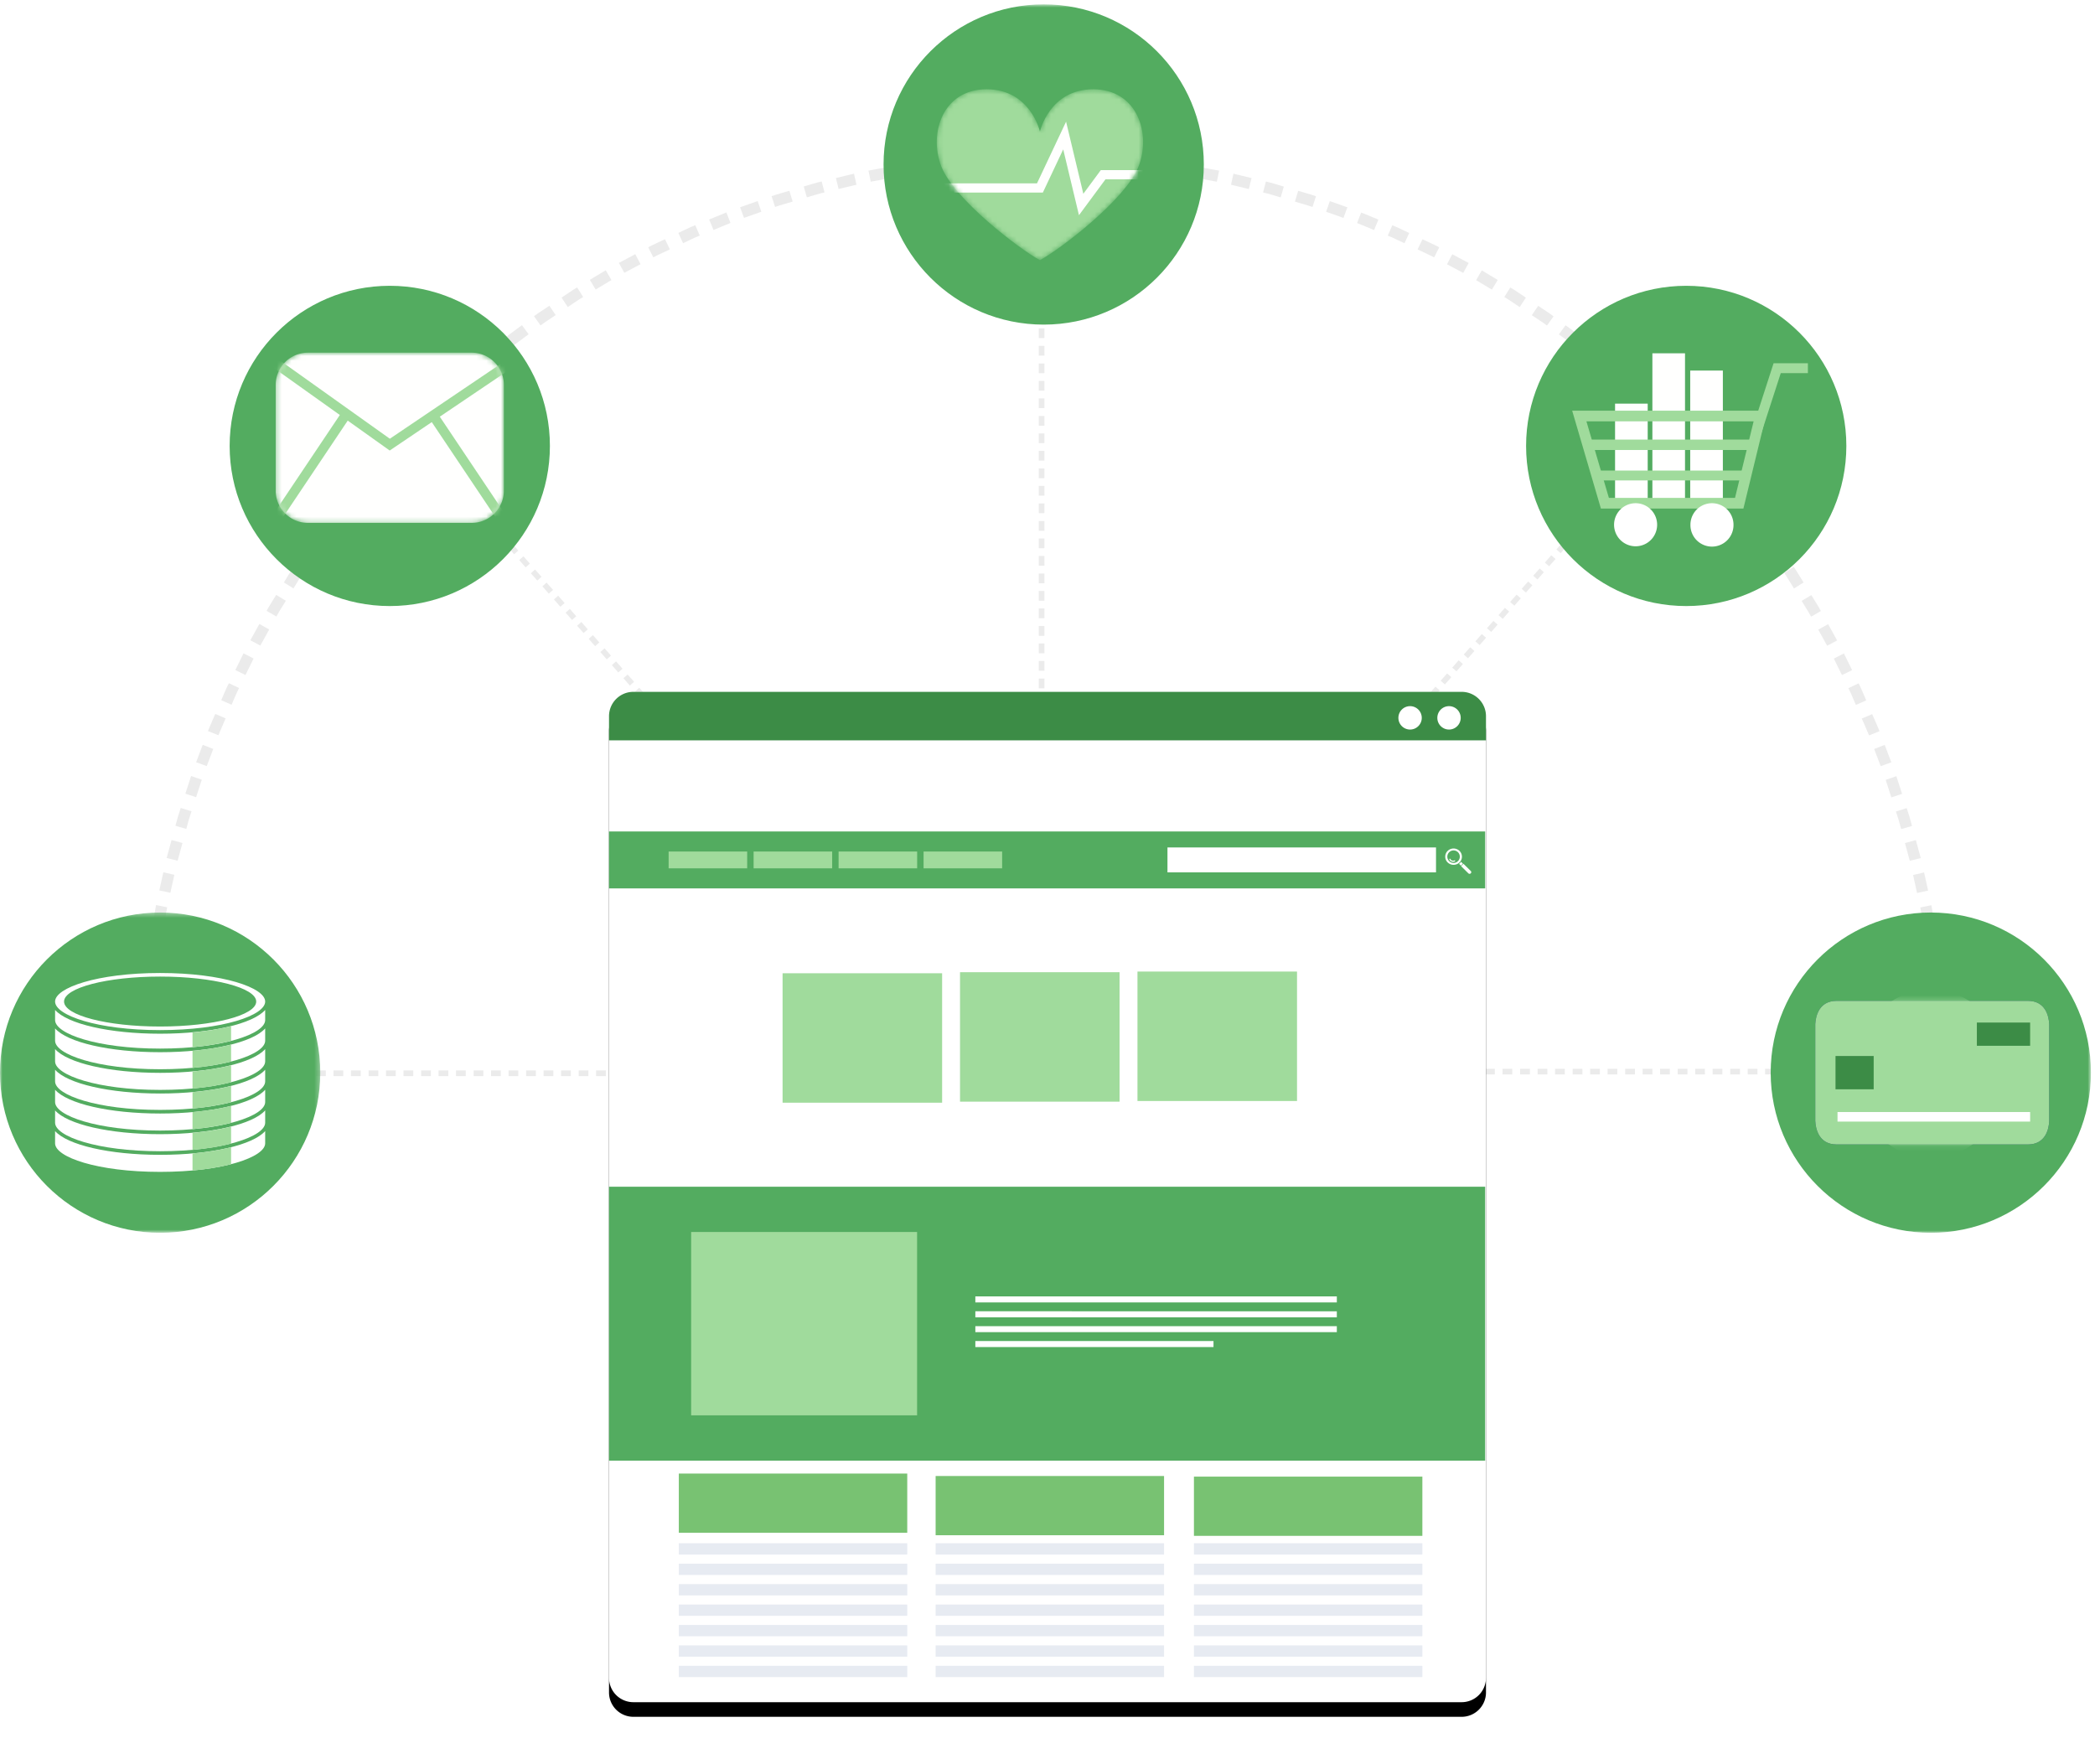
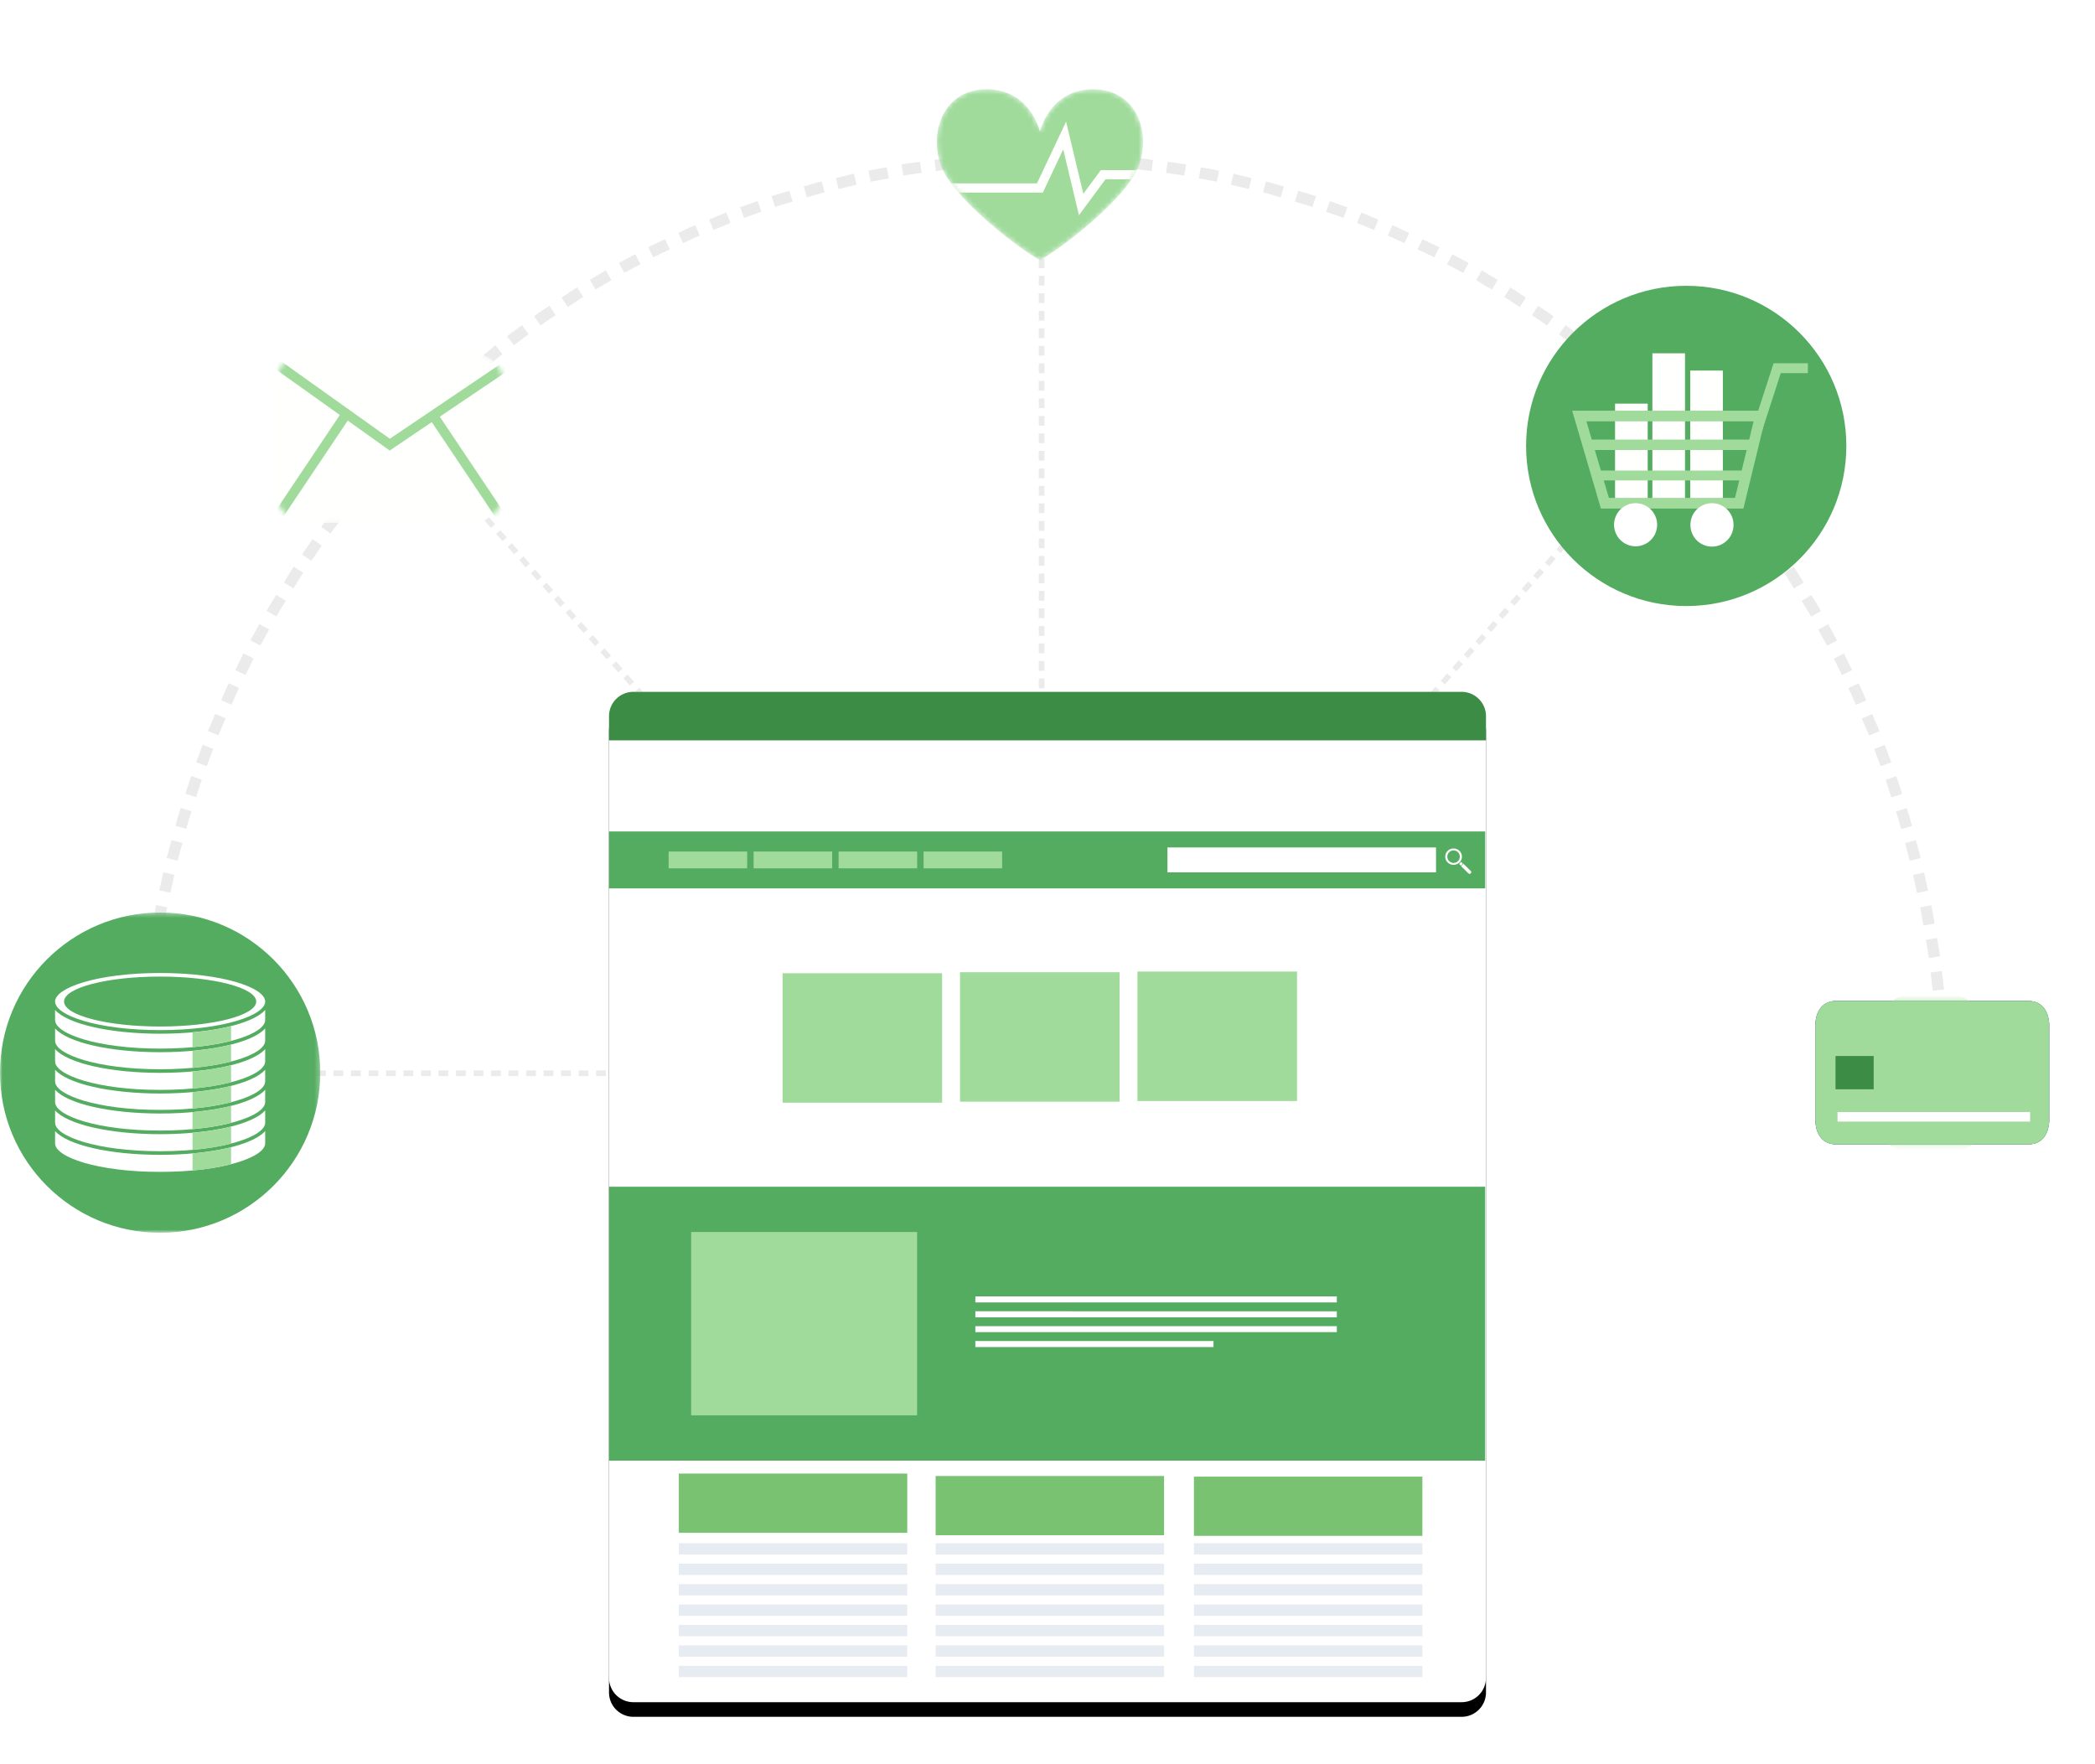
<svg xmlns="http://www.w3.org/2000/svg" xmlns:xlink="http://www.w3.org/1999/xlink" width="430" height="362" viewBox="0 0 430 362">
  <defs>
    <path id="a" d="M0 .42h65.734v65.734H0z" />
-     <path id="c" d="M0 252.994h429.166V.859H0z" />
+     <path id="c" d="M0 252.994V.859H0z" />
    <path id="e" d="M6.889.83A6.63 6.63 0 0 0 .26 7.458v21.686a6.629 6.629 0 0 0 6.628 6.63h33.586a6.628 6.628 0 0 0 6.627-6.63V7.458A6.629 6.629 0 0 0 40.475.83H6.889z" />
    <path id="g" d="M6.889.83A6.63 6.63 0 0 0 .26 7.458v21.686a6.629 6.629 0 0 0 6.628 6.63h33.586a6.628 6.628 0 0 0 6.627-6.63V7.458A6.629 6.629 0 0 0 40.475.83H6.889z" />
    <path id="i" d="M6.889.83A6.63 6.63 0 0 0 .26 7.458v21.686a6.629 6.629 0 0 0 6.628 6.63h33.586a6.628 6.628 0 0 0 6.627-6.63V7.458A6.629 6.629 0 0 0 40.475.83H6.889z" />
    <path id="k" d="M6.889.83A6.63 6.63 0 0 0 .26 7.458v21.686a6.629 6.629 0 0 0 6.628 6.63h33.586a6.628 6.628 0 0 0 6.627-6.63V7.458A6.629 6.629 0 0 0 40.475.83H6.889z" />
    <path id="m" d="M21.243 9.102S19.31.412 10.303.412C1.29.412-1.608 9.423.97 16.181c2.574 6.757 16.089 17.054 20.273 19.307 4.182-2.253 17.697-12.55 20.272-19.307C44.09 9.423 41.195.412 32.183.412c-9.01 0-10.94 8.69-10.94 8.69" />
    <path id="o" d="M21.243 9.102S19.31.412 10.303.412C1.29.412-1.608 9.423.97 16.181c2.574 6.757 16.089 17.054 20.273 19.307 4.182-2.253 17.697-12.55 20.272-19.307C44.09 9.423 41.195.412 32.183.412c-9.01 0-10.94 8.69-10.94 8.69" />
    <path id="q" d="M0 252.994h429.166V.859H0z" />
    <path id="s" d="M5.087.67C1.427.67.785 3.84.693 5.435v19.047h.003l-.003.048v.772c.074 1.566.676 4.843 4.396 4.843h39.232c3.66 0 4.301-3.17 4.394-4.766V6.332h-.003l.003-.047v-.772C48.64 3.947 48.04.67 44.318.67" />
    <path id="v" d="M5 207.373h170a5 5 0 0 0 5-5V5a5 5 0 0 0-5-5H5a5 5 0 0 0-5 5v197.373a5 5 0 0 0 5 5z" />
    <filter id="u" width="118.3%" height="115.9%" x="-9.2%" y="-6.5%" filterUnits="objectBoundingBox">
      <feOffset dy="3" in="SourceAlpha" result="shadowOffsetOuter1" />
      <feGaussianBlur in="shadowOffsetOuter1" result="shadowBlurOuter1" stdDeviation="5" />
      <feColorMatrix in="shadowBlurOuter1" values="0 0 0 0 0.216 0 0 0 0 0.275 0 0 0 0 0.373 0 0 0 0.15 0" />
    </filter>
  </defs>
  <g fill="none" fill-rule="evenodd">
    <path fill="#EBEBEB" d="M333.532 98.556l-.87-.767-1.323 1.5.871.768zM335.906 95.864l-.87-.767-1.324 1.5.871.768zM338.271 93.18l-.87-.766-1.323 1.5.87.768zM326.404 106.642l-.87-.767-1.324 1.5.871.768zM328.777 103.95l-.87-.767-1.323 1.5.87.768zM331.143 101.267l-.87-.767-1.324 1.5.87.768zM319.275 114.728l-.87-.767-1.323 1.5.87.768zM321.649 112.036l-.87-.767-1.324 1.5.87.768zM324.014 109.352l-.87-.767-1.323 1.501.87.767zM312.147 122.814l-.87-.767-1.324 1.5.87.768zM314.52 120.122l-.871-.767-1.322 1.5.87.768zM316.886 117.439l-.871-.767-1.323 1.5.87.768zM305.018 130.9l-.871-.767-1.322 1.5.87.768zM307.39 128.208l-.87-.767-1.322 1.5.87.768zM309.757 125.525l-.871-.767-1.322 1.5.87.768zM297.889 138.986l-.87-.767-1.323 1.5.87.768zM300.262 136.294l-.87-.767-1.323 1.5.87.768zM302.627 133.61l-.87-.766-1.322 1.5.87.768zM290.76 147.072l-.87-.767-1.323 1.5.87.768zM293.133 144.38l-.87-.767-1.322 1.5.87.768zM295.5 141.697l-.871-.767-1.323 1.5.87.768zM283.631 155.158l-.87-.767-1.322 1.501.87.767zM286.005 152.466l-.87-.767-1.324 1.501.871.767zM288.37 149.783l-.87-.767-1.323 1.5.871.768zM276.503 163.244l-.87-.767-1.323 1.501.87.767zM278.876 160.552l-.87-.767-1.323 1.5.87.768zM281.242 157.869l-.87-.767-1.324 1.5.87.768zM269.374 171.33l-.87-.767-1.323 1.5.87.768zM271.747 168.638l-.87-.767-1.323 1.5.87.768zM274.113 165.955l-.87-.767-1.323 1.5.87.768zM262.245 179.416l-.87-.766-1.323 1.5.87.768zM264.619 176.724l-.87-.767-1.324 1.5.87.768zM266.984 174.041l-.87-.767-1.323 1.501.87.767zM50.478 220.866h2v-1.16h-2zM46.889 220.866h2v-1.16h-2zM43.311 220.866h2v-1.16h-2zM61.257 220.866h2v-1.16h-2zM57.67 220.866h2v-1.16h-2zM54.091 220.866h2.001v-1.16h-2zM72.037 220.866h2v-1.16h-2zM68.449 220.866h2v-1.16h-2zM64.871 220.866h2v-1.16h-2zM82.817 220.866h2.001v-1.16h-2zM79.23 220.866h2v-1.16h-2zM75.651 220.866h2.001v-1.16h-2zM93.597 220.866h2v-1.16h-2zM90.01 220.866h2v-1.16h-2zM86.432 220.866h2v-1.16h-2zM104.377 220.866h2.001v-1.16h-2zM100.788 220.866h2v-1.16h-2zM97.211 220.866h2.001v-1.16h-2zM115.157 220.866h2v-1.16h-2zM111.568 220.866h2.001v-1.16h-2zM107.992 220.866h2v-1.16h-2zM125.937 220.866h2.001v-1.16h-2zM122.348 220.866h2v-1.16h-2zM118.771 220.866h2v-1.16h-2zM136.718 220.866h2v-1.16h-2zM133.128 220.866h2.001v-1.16h-2zM129.552 220.866h2v-1.16h-2zM147.497 220.866h2v-1.16h-2zM143.909 220.866h2v-1.16h-2zM140.332 220.866h2v-1.16h-2zM158.278 220.866h2v-1.16h-2zM154.688 220.866h2.001v-1.16h-2zM151.111 220.866h2.001v-1.16h-2zM93.18 98.01l-.87.767 1.323 1.501.87-.767zM90.806 95.318l-.87.767 1.323 1.5.87-.766zM88.441 92.635l-.87.767 1.323 1.501.87-.767zM100.309 106.096l-.87.767 1.323 1.501.87-.767zM97.935 103.404l-.87.767 1.323 1.501.87-.767zM95.57 100.721l-.87.767 1.323 1.501.87-.767zM107.438 114.183l-.87.767 1.322 1.5.87-.767zM105.064 111.49l-.87.768 1.324 1.5.87-.766zM102.698 108.808l-.87.767 1.324 1.5.87-.766zM114.566 122.269l-.87.767 1.323 1.5.87-.766zM112.193 119.577l-.87.767 1.324 1.5.87-.766zM109.827 116.894l-.87.767 1.324 1.5.87-.766zM121.695 130.355l-.87.767 1.324 1.501.87-.767zM119.322 127.663l-.87.767 1.324 1.501.869-.767zM116.957 124.98l-.871.767 1.324 1.501.87-.767zM128.824 138.441l-.87.768 1.324 1.5.87-.767zM126.451 135.75l-.87.767 1.324 1.5.869-.766zM124.086 133.066l-.871.767 1.324 1.501.87-.767zM135.953 146.528l-.87.767 1.324 1.5.87-.766zM133.58 143.836l-.87.767 1.324 1.5.869-.766zM131.215 141.153l-.871.767 1.324 1.5.87-.766zM143.082 154.614l-.87.767 1.324 1.501.869-.767zM140.709 151.922l-.87.767 1.323 1.501.87-.767zM138.344 149.239l-.87.767 1.323 1.501.869-.767zM150.212 162.7l-.871.767 1.324 1.501.869-.767zM147.838 160.009l-.87.767 1.323 1.5.87-.766zM145.473 157.325l-.87.767 1.323 1.501.869-.767zM157.34 170.787l-.87.767 1.324 1.5.869-.766zM154.967 168.095l-.87.767 1.323 1.5.87-.766zM152.601 165.412l-.87.767 1.324 1.5.87-.766zM164.469 178.873l-.87.767 1.324 1.5.869-.765zM162.096 176.181l-.87.767 1.323 1.501.87-.767zM159.73 173.498l-.87.767 1.323 1.501.87-.767zM213.208 51.427h1.16v-2.001h-1.16zM213.208 47.837h1.16v-2h-1.16zM213.208 44.26h1.16v-2h-1.16zM213.208 62.206h1.16v-2h-1.16zM213.208 58.618h1.16v-2.001h-1.16zM213.208 55.04h1.16v-2h-1.16zM213.208 72.986h1.16v-2h-1.16zM213.208 69.397h1.16v-2h-1.16zM213.208 65.82h1.16v-2h-1.16zM213.208 83.766h1.16v-2h-1.16zM213.208 80.178h1.16v-2.001h-1.16zM213.208 76.6h1.16v-2h-1.16zM213.208 94.545h1.16v-2h-1.16zM213.208 90.957h1.16v-2h-1.16zM213.208 87.38h1.16v-2h-1.16zM213.208 105.326h1.16v-2h-1.16zM213.208 101.737h1.16v-2.001h-1.16zM213.208 98.16h1.16v-2h-1.16zM213.208 116.106h1.16v-2h-1.16zM213.208 112.517h1.16v-2h-1.16zM213.208 108.94h1.16v-2h-1.16zM213.208 126.886h1.16v-2h-1.16zM213.208 123.297h1.16v-2h-1.16zM213.208 119.72h1.16v-2.001h-1.16zM213.208 137.665h1.16v-2h-1.16zM213.208 134.077h1.16v-2h-1.16zM213.208 130.5h1.16v-2h-1.16zM213.208 148.446h1.16v-2.001h-1.16zM213.208 144.856h1.16v-2h-1.16zM213.208 141.28h1.16v-2.001h-1.16zM213.208 159.225h1.16v-2h-1.16zM213.208 155.637h1.16v-2h-1.16zM213.208 152.06h1.16v-2.002h-1.16z" />
    <g transform="translate(0 .035)">
      <path fill="#EBEBEB" d="M28.388 216.718l2.318.094c.006-1.259.1-2.513.198-3.767l-2.315-.139c-.1 1.269-.194 2.538-.201 3.812M28.222 223.54l2.32.02.092-3.775-2.319-.061zM31.375 189.488l2.284.408c.219-1.24.408-2.483.652-3.717l-2.276-.451c-.247 1.248-.439 2.507-.66 3.76M30.248 196.242l2.297.33c.15-1.25.408-2.482.607-3.725l-2.29-.373c-.2 1.256-.46 2.504-.614 3.768M29.422 203.018l2.306.25.458-3.746-2.301-.295zM36.009 169.458l2.23.64.495-1.82.577-1.796-2.216-.684-.584 1.817zM34.207 176.065l2.251.563.993-3.64-2.24-.607zM32.7 182.722l2.27.486.816-3.685-2.26-.529zM42.678 150.008l2.151.869c.471-1.166.994-2.311 1.487-3.468l-2.133-.91c-.5 1.17-1.03 2.329-1.505 3.509M40.254 156.413l2.18.794 1.336-3.53-2.164-.835zM38.045 162.87l2.207.718 1.164-3.589-2.192-.76zM51.387 131.38l2.049 1.09 1.822-3.304-2.026-1.129zM48.3 137.493l2.084 1.017 1.665-3.386-2.064-1.058zM45.408 143.674l2.12.944c.517-1.146.963-2.325 1.546-3.441l-2.101-.985c-.589 1.13-1.042 2.322-1.565 3.482M61.998 113.77l1.922 1.299 2.128-3.118-1.897-1.335zM58.264 119.51l1.967 1.23c.67-1.064 1.295-2.159 2-3.2l-1.94-1.268c-.716 1.053-1.349 2.16-2.027 3.237M54.72 125.342l2.009 1.16c.593-1.109 1.3-2.152 1.945-3.232l-1.986-1.2c-.652 1.093-1.366 2.15-1.968 3.272M74.39 97.363l1.775 1.496c.813-.96 1.59-1.95 2.43-2.886l-1.743-1.53c-.851.947-1.639 1.95-2.461 2.92M70.05 102.66l1.826 1.431c.734-1.022 1.585-1.952 2.375-2.93l-1.798-1.467c-.8.99-1.66 1.932-2.404 2.966M65.938 108.11l1.876 1.366 2.272-3.012-1.848-1.403zM88.444 82.352l1.604 1.676c.871-.908 1.85-1.702 2.77-2.56l-1.57-1.708c-.931.867-1.922 1.673-2.804 2.592M83.584 87.179l1.662 1.618 2.677-2.659-1.63-1.65zM78.93 92.172l1.72 1.558 2.546-2.784-1.687-1.59zM104.061 68.974l1.412 1.841 3.031-2.245-1.373-1.87zM98.718 73.258l1.477 1.788 2.919-2.39-1.44-1.818zM93.533 77.697l1.543 1.734c.942-.832 1.845-1.71 2.82-2.503l-1.506-1.764c-.987.804-1.902 1.691-2.857 2.533M121.06 57.402l1.2 1.985 3.236-1.938-1.158-2.01zM115.262 61.046l1.273 1.94c1.055-.683 2.068-1.431 3.158-2.06l-1.232-1.967c-1.103.638-2.13 1.395-3.199 2.087M109.605 64.867l1.343 1.893c1.004-.757 2.079-1.413 3.116-2.124l-1.304-1.919c-1.05.72-2.137 1.385-3.155 2.15M139.23 47.77l.969 2.108c1.145-.517 2.255-1.114 3.43-1.561l-.923-2.129c-1.19.455-2.315 1.058-3.475 1.582M133.045 50.715l1.048 2.07c1.111-.586 2.267-1.085 3.399-1.632l-1.003-2.091c-1.147.554-2.317 1.06-3.444 1.653M127.02 53.93l1.124 2.03 3.328-1.776-1.081-2.052zM158.366 40.23l.722 2.205c1.188-.41 2.406-.728 3.607-1.096l-.675-2.22c-1.217.373-2.45.695-3.654 1.11M151.903 42.507l.806 2.176 3.557-1.254-.76-2.192zM145.555 45.018l.888 2.143 3.488-1.432-.842-2.163zM178.254 34.983l.464 2.274 3.706-.69-.415-2.283zM171.575 36.505l.55 2.254 3.667-.881-.503-2.266zM164.973 38.245l.637 2.231c1.21-.336 2.398-.76 3.629-1.023l-.59-2.244c-1.246.266-2.45.696-3.676 1.036M198.612 32.06l.2 2.311 3.76-.297-.152-2.315zM191.8 32.78l.288 2.303c1.247-.157 2.49-.35 3.74-.475l-.239-2.308c-1.267.126-2.525.322-3.789.48M185.037 33.721l.376 2.29c1.232-.253 2.488-.354 3.731-.54l-.326-2.296c-1.26.187-2.533.29-3.78.546M219.167 31.46l-.063 2.32 3.77.099.111-2.317zM212.318 31.38l.024 2.32 1.886-.05 1.884.051.024-2.32-1.908-.05zM205.492 31.56l.112 2.318 3.77-.1-.064-2.318zM239.66 33.18l-.327 2.297c1.242.186 2.5.283 3.73.54l.377-2.289c-1.248-.26-2.521-.36-3.78-.548M232.865 32.301l-.24 2.309c1.252.125 2.494.319 3.741.475l.288-2.302c-1.263-.159-2.522-.354-3.789-.482M226.058 31.762l-.151 2.315 3.759.298.2-2.312zM259.827 37.218l-.588 2.244c1.229.266 2.416.688 3.627 1.025l.636-2.23c-1.226-.342-2.429-.769-3.675-1.039M253.166 35.617l-.503 2.265 3.666.881.55-2.253zM246.468 34.292l-.416 2.282 3.708.69.464-2.273zM279.386 43.582l-.842 2.161 3.488 1.433.888-2.143zM272.947 41.243l-.759 2.192 3.557 1.253.805-2.176zM266.456 39.13l-.675 2.22c1.201.369 2.42.683 3.606 1.097l.723-2.204c-1.203-.42-2.438-.74-3.654-1.113M298.083 52.15L297 54.202l3.327 1.775 1.125-2.03zM291.965 49.069l-1.003 2.092c1.131.547 2.288 1.044 3.398 1.632l1.048-2.07c-1.126-.595-2.297-1.1-3.443-1.654M285.769 46.203l-.925 2.128c1.175.449 2.284 1.048 3.43 1.563l.97-2.108c-1.16-.522-2.286-1.128-3.475-1.583M315.71 62.738l-1.303 1.919c1.035.712 2.113 1.366 3.115 2.125l1.343-1.891c-1.015-.769-2.105-1.432-3.154-2.153M309.992 58.968l-1.232 1.966c1.088.63 2.103 1.378 3.158 2.06l1.272-1.94c-1.068-.69-2.096-1.447-3.198-2.086M304.134 55.46l-1.158 2.01 3.235 1.938 1.2-1.986zM332.079 75.188l-1.508 1.765c.974.796 1.879 1.671 2.822 2.504l1.541-1.734c-.954-.842-1.87-1.728-2.855-2.535M326.779 70.849l-1.441 1.818 2.917 2.39 1.48-1.788zM321.34 66.723l-1.374 1.87 3.031 2.245 1.412-1.842zM346.957 89.384l-1.689 1.59 2.548 2.785 1.719-1.559zM342.157 84.499l-1.63 1.651 2.677 2.658 1.663-1.617zM337.22 79.786l-1.57 1.708c.92.857 1.897 1.653 2.769 2.562l1.604-1.676c-.884-.92-1.87-1.728-2.803-2.594M360.224 105.092l-1.848 1.402 2.273 3.012 1.874-1.365zM355.996 99.707l-1.798 1.467c.791.977 1.64 1.907 2.375 2.93l1.826-1.431c-.744-1.034-1.603-1.978-2.403-2.966M351.613 94.472l-1.744 1.53c.838.937 1.617 1.926 2.43 2.886l1.774-1.494c-.822-.973-1.611-1.973-2.46-2.922M371.771 122.104l-1.986 1.199c.645 1.08 1.353 2.122 1.943 3.233l2.01-1.16c-.599-1.124-1.315-2.179-1.967-3.272M368.158 116.286l-1.943 1.268c.706 1.041 1.331 2.135 2 3.2l1.969-1.23c-.678-1.078-1.312-2.184-2.026-3.238M364.31 110.648l-1.897 1.335 2.127 3.117 1.922-1.298zM381.484 140.227l-2.101.984c.582 1.117 1.025 2.297 1.544 3.443l2.12-.944c-.525-1.16-.975-2.353-1.563-3.483M378.462 134.08l-2.066 1.058 1.666 3.386 2.085-1.017zM375.226 128.071l-2.028 1.129 1.824 3.304 2.048-1.09zM389.227 159.275l-2.192.761 1.165 3.588 2.206-.717zM386.84 152.857l-2.165.836 1.336 3.53 2.18-.795zM384.271 146.534l-2.134.91c.494 1.157 1.02 2.302 1.486 3.468l2.152-.868c-.474-1.182-1.004-2.338-1.504-3.51M394.92 179.032l-2.258.529.816 3.685 2.268-.486zM393.232 172.397l-2.24.607.993 3.64 2.25-.563zM391.357 165.835l-2.216.683c.189.6.396 1.195.573 1.797l.498 1.821 2.23-.64-.503-1.842c-.182-.61-.39-1.213-.582-1.819M398.56 199.266l-2.301.295.457 3.746 2.306-.25zM397.58 192.49l-2.29.373c.198 1.243.457 2.475.606 3.724l2.297-.329c-.151-1.263-.412-2.51-.613-3.768M396.412 185.765l-2.276.45c.24 1.235.432 2.479.652 3.718l2.283-.407c-.22-1.253-.416-2.512-.659-3.76M400.125 219.763l-2.32.06.093 3.774 2.32-.016zM399.852 212.923l-2.316.138c.099 1.255.191 2.51.197 3.768l2.318-.094c-.007-1.274-.1-2.543-.199-3.812M399.354 206.115l-2.31.216.276 3.764 2.313-.171z" />
      <g transform="translate(0 186.84)">
        <mask id="b" fill="#fff">
          <use xlink:href="#a" />
        </mask>
        <path fill="#53AC60" d="M65.734 33.286c0 18.153-14.715 32.868-32.868 32.868C14.715 66.154 0 51.44 0 33.286 0 15.133 14.715.42 32.866.42c18.153 0 32.868 14.713 32.868 32.866" mask="url(#b)" />
      </g>
-       <path fill="#205C91" d="M10.618 226.598v-.003zM10.618 222.359v-.002zM10.618 209.772z" />
      <path fill="#FFF" d="M54.428 232.114c-2.498 2.84-11.076 4.88-21.561 4.88-10.486 0-19.062-2.04-21.561-4.88v2.517c0 2.83 8.663 5.862 21.56 5.862 12.899 0 21.562-3.031 21.562-5.862v-2.517z" />
      <path fill="#205C91" d="M10.618 214.012v-.003zM10.618 230.838h.001l-.001-.004v.004" />
      <path fill="#FFF" d="M32.866 220.167c-10.485 0-19.062-2.038-21.56-4.879v2.518c0 2.83 8.663 5.862 21.56 5.862 12.899 0 21.562-3.031 21.562-5.862v-2.518c-2.498 2.841-11.076 4.88-21.562 4.88M32.866 200.407c10.893 0 19.721 2.294 19.721 5.126 0 2.83-8.828 5.126-19.72 5.126s-19.72-2.295-19.72-5.126c0-2.832 8.828-5.126 19.72-5.126m0 10.987c12.898 0 21.561-3.03 21.561-5.861 0-2.832-8.663-5.861-21.562-5.861-12.897 0-21.56 3.03-21.56 5.86 0 2.832 8.663 5.862 21.56 5.862" />
      <path fill="#FFF" d="M32.866 215.929c-10.485 0-19.062-2.04-21.56-4.88v2.517c0 2.83 8.663 5.862 21.56 5.862 12.899 0 21.562-3.032 21.562-5.862v-2.516c-2.498 2.84-11.076 4.879-21.562 4.879M32.866 232.755c-10.485 0-19.062-2.04-21.56-4.88v2.517c0 2.83 8.663 5.862 21.56 5.862 12.899 0 21.562-3.032 21.562-5.862v-2.518c-2.498 2.84-11.076 4.88-21.562 4.88" />
      <path fill="#FFF" d="M32.866 212.135c-10.485 0-19.062-2.04-21.56-4.88v2.073c0 2.83 8.663 5.862 21.56 5.862 12.899 0 21.562-3.032 21.562-5.862v-2.073c-2.498 2.84-11.076 4.88-21.562 4.88M32.866 224.408c-10.485 0-19.062-2.04-21.56-4.88v2.386c0 2.83 8.663 5.86 21.56 5.86 12.899 0 21.562-3.03 21.562-5.86v-2.386c-2.498 2.84-11.076 4.88-21.562 4.88" />
      <path fill="#FFF" d="M32.866 228.515c-10.485 0-19.062-2.039-21.56-4.88v2.517c0 2.83 8.663 5.862 21.56 5.862 12.899 0 21.562-3.031 21.562-5.862v-2.517c-2.498 2.841-11.076 4.88-21.562 4.88" />
      <mask id="d" fill="#fff">
        <use xlink:href="#c" />
      </mask>
      <path fill="#EBEBEB" d="M376.688 220.493h2v-1.16h-2zM380.276 220.493h2.001v-1.16h-2zM383.853 220.493h2v-1.16h-2zM365.908 220.493h2v-1.16h-2zM369.497 220.493h2v-1.16h-2zM373.074 220.493h2v-1.16h-2zM355.128 220.493h2v-1.16h-2zM358.717 220.493h2v-1.16h-2zM362.294 220.493h2v-1.16h-2zM344.349 220.493h2v-1.16h-2zM347.937 220.493h2v-1.16h-2zM351.514 220.493h2v-1.16h-2zM333.568 220.493h2.001v-1.16h-2zM337.158 220.493h2v-1.16h-2zM340.734 220.493h2.001v-1.16h-2zM322.789 220.493h2v-1.16h-2zM326.377 220.493h2v-1.16h-2zM329.954 220.493h2v-1.16h-2zM312.008 220.493h2.001v-1.16h-2zM315.598 220.493h2v-1.16h-2zM319.174 220.493h2.001v-1.16h-2zM301.228 220.493h2v-1.16h-2zM304.817 220.493h2.001v-1.16h-2zM308.394 220.493h2v-1.16h-2zM290.448 220.493h2.001v-1.16h-2zM294.037 220.493h2v-1.16h-2zM297.614 220.493h2v-1.16h-2zM279.668 220.493h2v-1.16h-2zM283.257 220.493h2.001v-1.16h-2zM286.834 220.493h2v-1.16h-2zM268.889 220.493h2v-1.16h-2zM272.477 220.493h2v-1.16h-2zM276.054 220.493h2v-1.16h-2z" mask="url(#d)" />
      <path fill="#53AC60" d="M396.3 252.994c18.151 0 32.866-14.716 32.866-32.868 0-18.153-14.715-32.866-32.867-32.866-18.152 0-32.867 14.713-32.867 32.866 0 18.152 14.715 32.868 32.867 32.868zM214.218 66.592c-18.15 0-32.867-14.714-32.867-32.866 0-18.153 14.716-32.867 32.867-32.867 18.152 0 32.867 14.714 32.867 32.867 0 18.152-14.715 32.866-32.867 32.866zM80.001 124.357c-18.15 0-32.866-14.714-32.866-32.866S61.85 58.624 80.001 58.624c18.153 0 32.868 14.715 32.868 32.867 0 18.152-14.715 32.866-32.868 32.866z" mask="url(#d)" />
    </g>
    <g transform="translate(56.32 71.553)">
      <mask id="f" fill="#fff">
        <use xlink:href="#e" />
      </mask>
      <path fill="#FFFFFE" d="M47.102 29.145a6.628 6.628 0 0 1-6.628 6.629H6.89a6.628 6.628 0 0 1-6.628-6.63V7.459A6.627 6.627 0 0 1 6.89.83h33.585a6.627 6.627 0 0 1 6.628 6.628v21.687z" mask="url(#f)" />
    </g>
    <g transform="translate(56.32 71.553)">
      <mask id="h" fill="#fff">
        <use xlink:href="#g" />
      </mask>
      <path fill="#A0DB9C" d="M1.014 2.335l22.682 16.162L47.521 2.405 20.916-23.513 1.014 2.335zm22.653 18.582L-1.82 2.757l22.521-29.253L50.66 2.686l-26.992 18.23z" mask="url(#h)" />
    </g>
    <g transform="translate(56.32 71.553)">
      <mask id="j" fill="#fff">
        <use xlink:href="#i" />
      </mask>
      <path fill="#A0DB9C" d="M-.455 37.916l-1.652-1.108 16.075-23.987 1.652 1.107z" mask="url(#j)" />
    </g>
    <g transform="translate(56.32 71.553)">
      <mask id="l" fill="#fff">
        <use xlink:href="#k" />
      </mask>
      <path fill="#A0DB9C" d="M47.601 37.916L31.527 13.928l1.651-1.107 16.075 23.987z" mask="url(#l)" />
    </g>
    <g transform="translate(192.204 17.914)">
      <mask id="n" fill="#fff">
        <use xlink:href="#m" />
      </mask>
      <path fill="#A0DB9C" d="M32.183.412c-9.01 0-10.94 8.69-10.94 8.69S19.31.412 10.3.412C1.29.412-1.606 9.423.97 16.181c2.574 6.757 16.089 17.054 20.273 19.307 4.182-2.253 17.698-12.55 20.272-19.307C44.09 9.423 41.195.412 32.183.412" mask="url(#n)" />
    </g>
    <g transform="translate(192.204 17.914)">
      <mask id="p" fill="#fff">
        <use xlink:href="#o" />
      </mask>
      <path stroke="#FFFFFE" stroke-width="1.893" d="M-4.15 20.663h25.392L26.316 9.9l3.386 14.156 4.512-6.105h11.848" mask="url(#p)" />
    </g>
    <g transform="translate(0 .035)">
      <path fill="#53AC60" d="M346.098 124.357c18.151 0 32.866-14.714 32.866-32.866s-14.715-32.867-32.866-32.867c-18.153 0-32.868 14.715-32.868 32.867 0 18.152 14.715 32.866 32.868 32.866z" />
      <mask id="r" fill="#fff">
        <use xlink:href="#q" />
      </mask>
      <path fill="#FFFFFE" d="M339.153 103.18h6.698V72.477h-6.698zM346.918 103.962h6.7V76.023h-6.7zM331.492 103.962h6.7V82.817h-6.7z" mask="url(#r)" />
      <path stroke="#A0DB9C" stroke-width="2.189" d="M361.324 85.349l-4.35 17.9h-27.57l-5.254-17.9z" mask="url(#r)" />
      <path stroke="#A0DB9C" stroke-width="2.138" d="M325.885 91.257h34.004" mask="url(#r)" />
      <path stroke="#A0DB9C" stroke-width="2.026" d="M327.733 97.56h30.537" mask="url(#r)" />
      <path fill="#FFF" d="M340.128 107.669a4.42 4.42 0 1 1-8.84 0 4.42 4.42 0 0 1 8.84 0M355.801 107.669a4.42 4.42 0 1 1-8.839 0 4.42 4.42 0 0 1 8.84 0" mask="url(#r)" />
      <path stroke="#A0DB9C" stroke-width="2.026" d="M360.529 88.622l4.238-13.09h6.304" mask="url(#r)" />
      <path fill="#0D3956" d="M420.607 210.232c-.075-1.566-.676-4.842-4.397-4.842h-39.231c-3.66 0-4.302 3.17-4.395 4.765v19.047h.004l-.004.047v.772c.075 1.567.676 4.844 4.397 4.844h39.232c3.66 0 4.301-3.17 4.394-4.767V211.051h-.003l.003-.047v-.772z" mask="url(#r)" />
    </g>
    <g transform="translate(371.892 204.754)">
      <mask id="t" fill="#fff">
        <use xlink:href="#s" />
      </mask>
      <use fill="#A0DB9C" xlink:href="#s" />
      <path fill="#A0DB9C" d="M40 15.643c0 9.578-6.997 17.342-15.63 17.342-8.632 0-15.629-7.764-15.629-17.342 0-9.577 6.997-17.342 15.63-17.342C33.003-1.7 40 6.066 40 15.643" mask="url(#t)" />
    </g>
    <g>
-       <path fill="#3C8C46" d="M405.753 214.645h10.933v-4.767h-10.933z" />
      <path fill="#FFF" d="M377.15 230.206h39.536v-1.964H377.15z" />
      <path fill="#3C8C46" d="M376.74 223.576h7.835v-6.83h-7.834z" />
      <g fill="#A0DB9C">
        <path d="M47.43 226.979v3.488c-2.207.569-4.873 1.022-7.915 1.295v-3.505c2.963-.265 5.641-.703 7.915-1.278M47.43 231.243v3.489c-2.207.568-4.873 1.021-7.915 1.295v-3.505c2.963-.266 5.641-.703 7.915-1.279M47.43 235.471v3.489c-2.207.568-4.873 1.021-7.915 1.295v-3.505c2.963-.266 5.641-.703 7.915-1.279M47.43 218.654v3.488c-2.207.568-4.873 1.022-7.915 1.295v-3.505c2.963-.266 5.641-.703 7.915-1.278M47.43 214.407v3.488c-2.207.569-4.873 1.022-7.915 1.296v-3.505c2.963-.266 5.641-.703 7.915-1.279M47.43 210.627v3.01c-2.207.569-4.873 1.022-7.915 1.295v-3.027c2.963-.265 5.641-.702 7.915-1.278M47.43 222.892v3.339c-2.207.569-4.873 1.022-7.915 1.295v-3.356c2.963-.265 5.641-.702 7.915-1.278" />
      </g>
    </g>
    <g>
      <g transform="translate(125 142)">
        <use fill="#000" filter="url(#u)" xlink:href="#v" />
        <use fill="#FFF" xlink:href="#v" />
      </g>
      <path fill="#3C8C46" d="M125 151.954h180V147a5 5 0 0 0-5-5H130a5 5 0 0 0-5 5v4.954z" />
-       <path fill="#FFF" d="M299.809 147.339a2.4 2.4 0 0 1-2.398 2.4 2.399 2.399 0 0 1-2.397-2.4c0-1.326 1.072-2.401 2.397-2.401a2.4 2.4 0 0 1 2.398 2.4M291.817 147.339a2.4 2.4 0 0 1-2.397 2.4 2.399 2.399 0 0 1-2.398-2.4c0-1.326 1.073-2.401 2.398-2.401a2.4 2.4 0 0 1 2.397 2.4" />
      <path fill="#53AC60" d="M125 182.344h179.83v-11.686H125z" />
      <path fill="#FFF" d="M239.624 179.057h55.119v-5.12h-55.12z" />
      <path fill="#A0DB9C" d="M137.236 178.226h16.124v-3.451h-16.124zM154.68 178.226h16.123v-3.451H154.68zM172.121 178.226h16.125v-3.451h-16.125zM189.564 178.226h16.124v-3.451h-16.124zM160.625 226.33h32.745v-26.57h-32.745z" />
      <path fill="#FFF" d="M297.136 174.645a1.74 1.74 0 0 1 2.423 0 1.65 1.65 0 0 1 0 2.37 1.742 1.742 0 0 1-2.423 0 1.652 1.652 0 0 1 0-2.37m1.211-.098a1.283 1.283 0 0 0 0 2.566 1.282 1.282 0 0 0 0-2.566M299.853 177.67l-.379-.374a1.453 1.453 0 0 0 .405-.413l.387.38-.413.408zM301.876 178.769a.338.338 0 0 1 0 .482.357.357 0 0 1-.494 0l-1.496-1.476.491-.484 1.499 1.478z" />
-       <path fill="#FFF" d="M298.249 176.88a.993.993 0 0 0 .37-.072.114.114 0 1 0-.086-.213.779.779 0 0 1-.284.056c-.254 0-.467-.129-.55-.335a.116.116 0 0 0-.15-.065.114.114 0 0 0-.063.151c.123.306.433.479.76.479h.003z" />
      <path fill="#A0DB9C" d="M197.046 226.114h32.746v-26.57h-32.746zM233.468 225.981h32.746v-26.57h-32.746z" />
      <path fill="#E7EBF2" d="M139.328 319.066h46.887v-2.316h-46.887zM139.328 323.26h46.887v-2.315h-46.887zM139.328 327.453h46.887v-2.316h-46.887zM139.328 331.646h46.887v-2.315h-46.887zM139.328 335.838h46.887v-2.315h-46.887zM139.328 340.031h46.887v-2.315h-46.887zM139.328 344.224h46.887v-2.315h-46.887zM192.037 319.066h46.887v-2.316h-46.887zM192.037 323.26h46.887v-2.315h-46.887zM192.037 327.453h46.887v-2.316h-46.887zM192.037 331.646h46.887v-2.315h-46.887zM192.037 335.838h46.887v-2.315h-46.887zM192.037 340.031h46.887v-2.315h-46.887zM192.037 344.224h46.887v-2.315h-46.887zM245.056 319.066h46.885v-2.316h-46.885zM245.056 323.26h46.885v-2.315h-46.885zM245.056 327.453h46.885v-2.316h-46.885zM245.056 331.646h46.885v-2.315h-46.885zM245.056 335.838h46.885v-2.315h-46.885zM245.056 340.031h46.885v-2.315h-46.885zM245.056 344.224h46.885v-2.315h-46.885z" />
      <path fill="#53AC60" d="M125 299.798h179.83V243.58H125z" />
      <path fill="#A0DB9C" d="M141.857 290.496h46.375v-37.629h-46.375z" />
      <path fill="#FFF" d="M200.19 267.32h74.196v-1.238H200.19zM200.19 270.379h74.196v-1.239H200.19zM200.19 273.428h74.196v-1.238H200.19zM200.19 276.486h48.881v-1.236H200.19z" />
      <path fill="#78C272" d="M139.328 314.604h46.887v-12.156h-46.887zM192.037 315.106h46.887V302.95h-46.887zM245.056 315.232h46.885v-12.156h-46.885z" />
    </g>
  </g>
</svg>